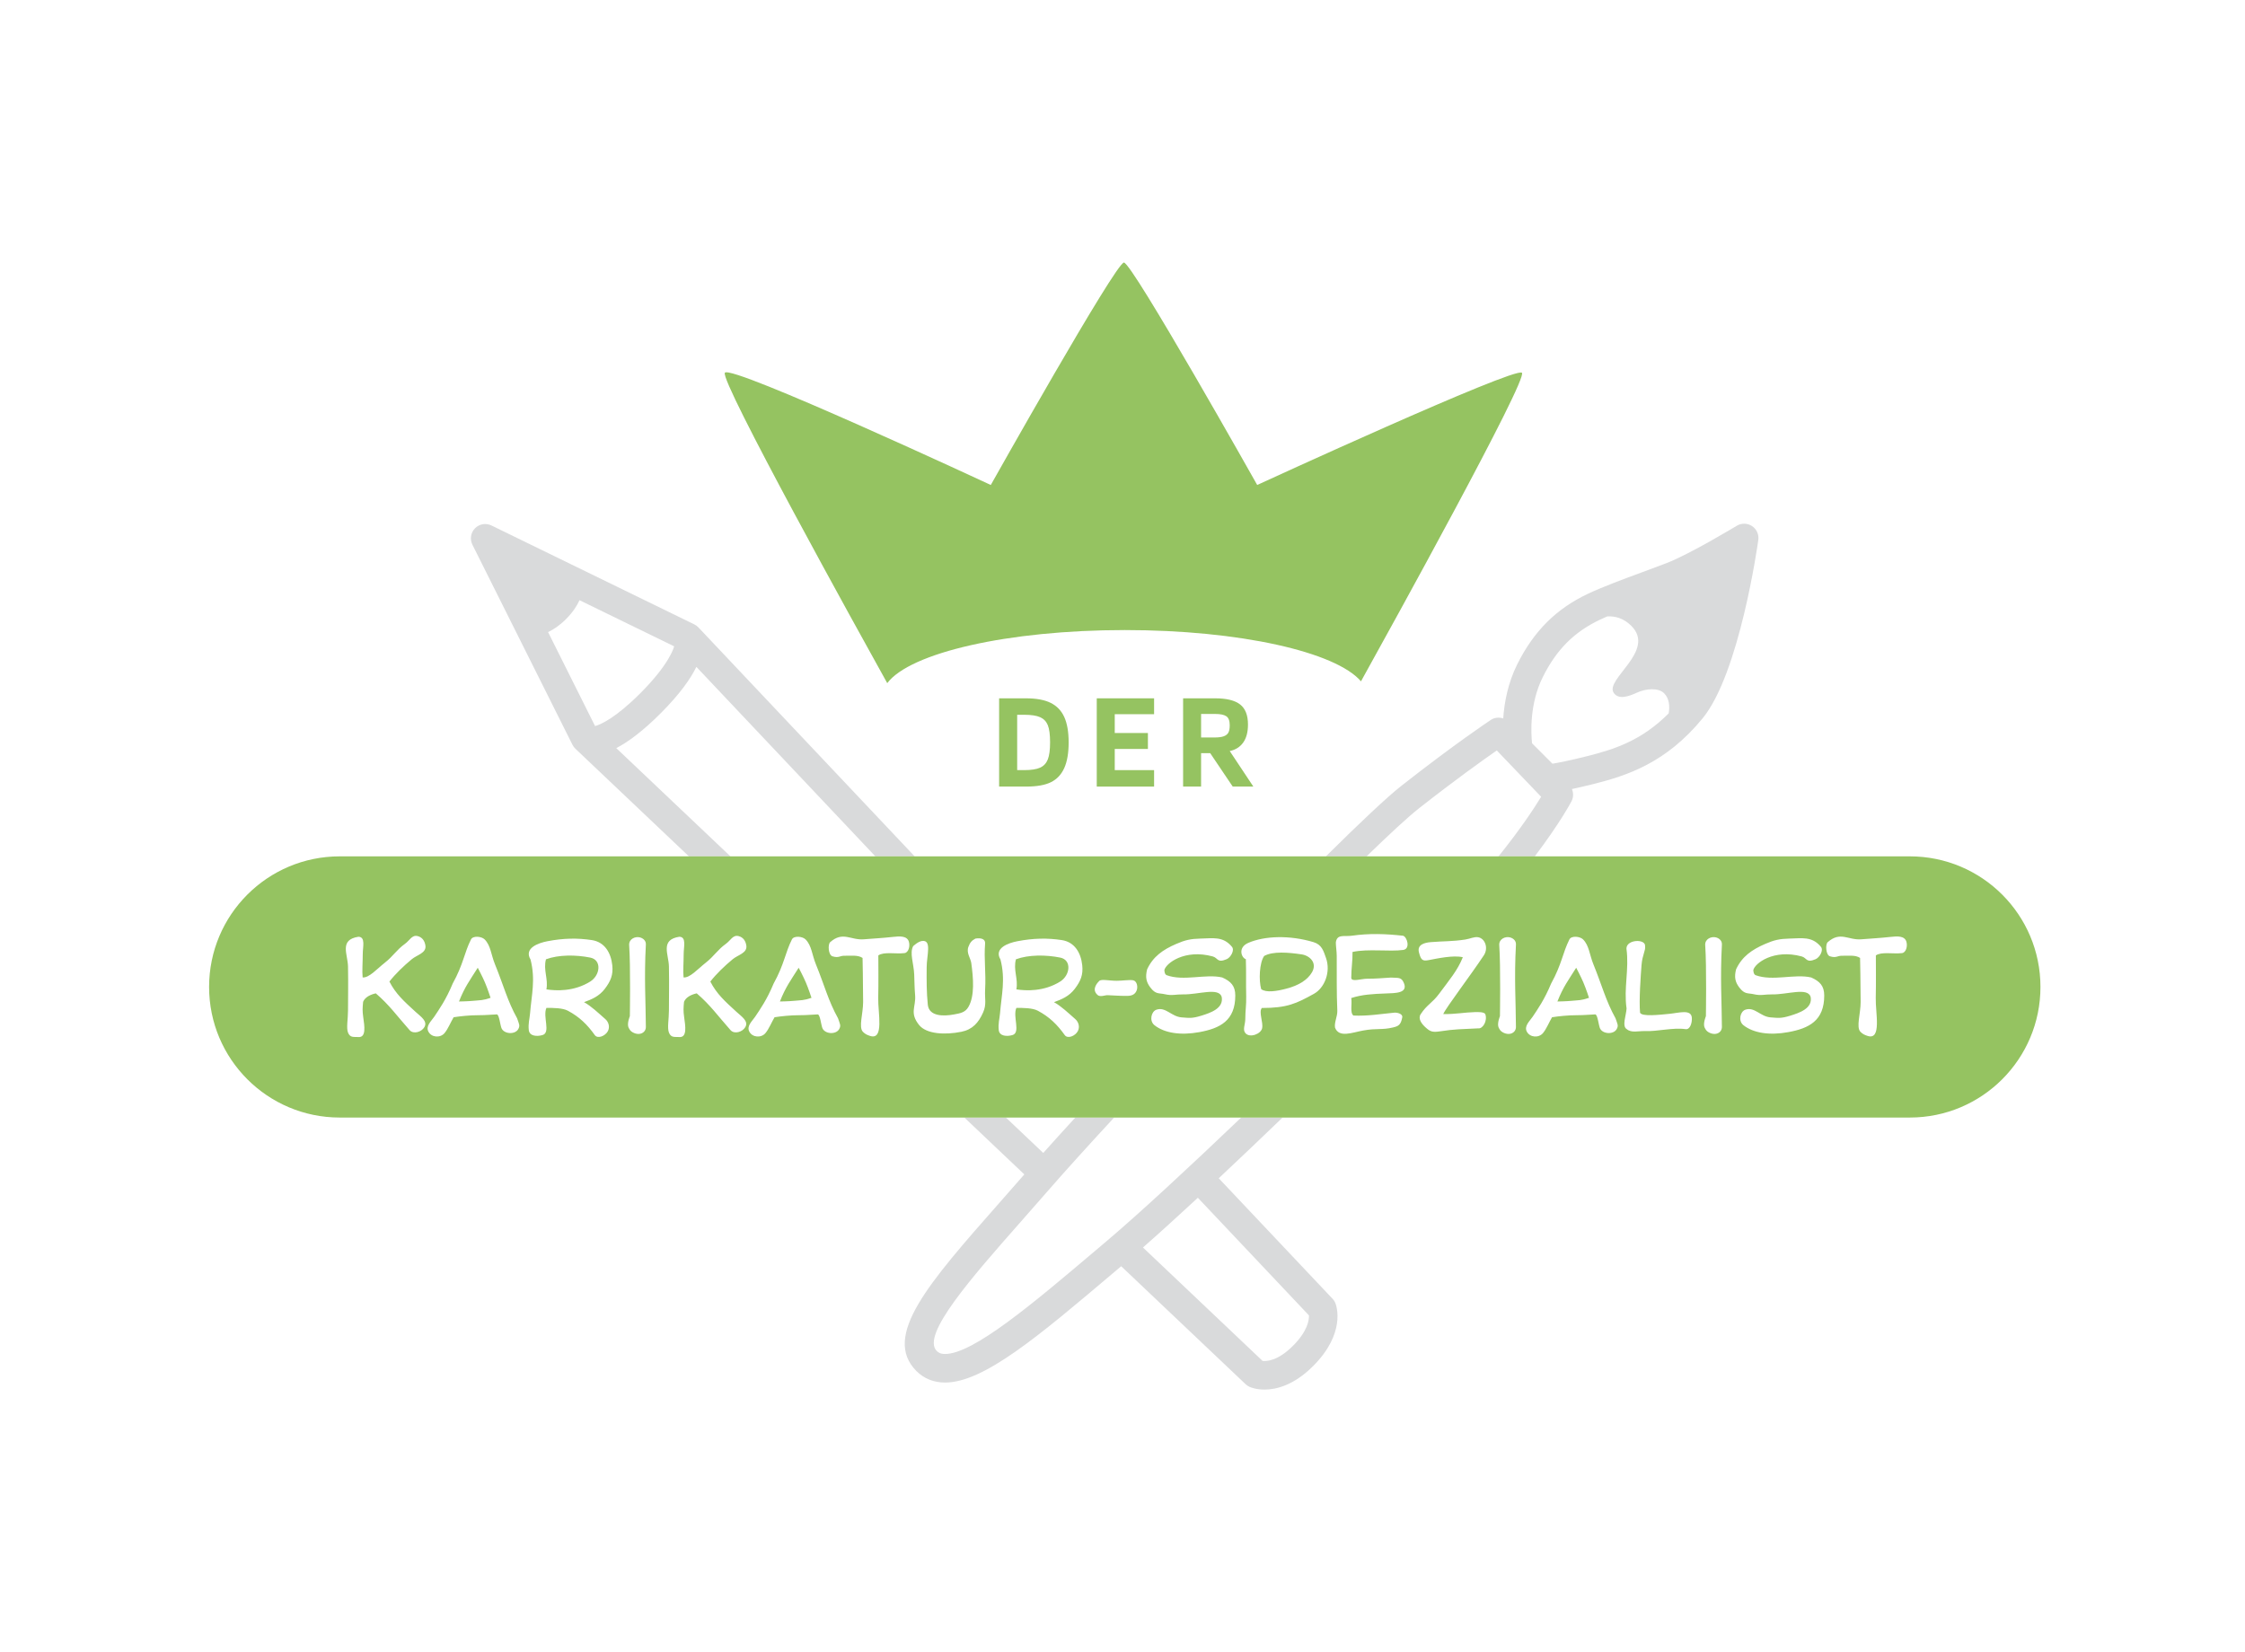
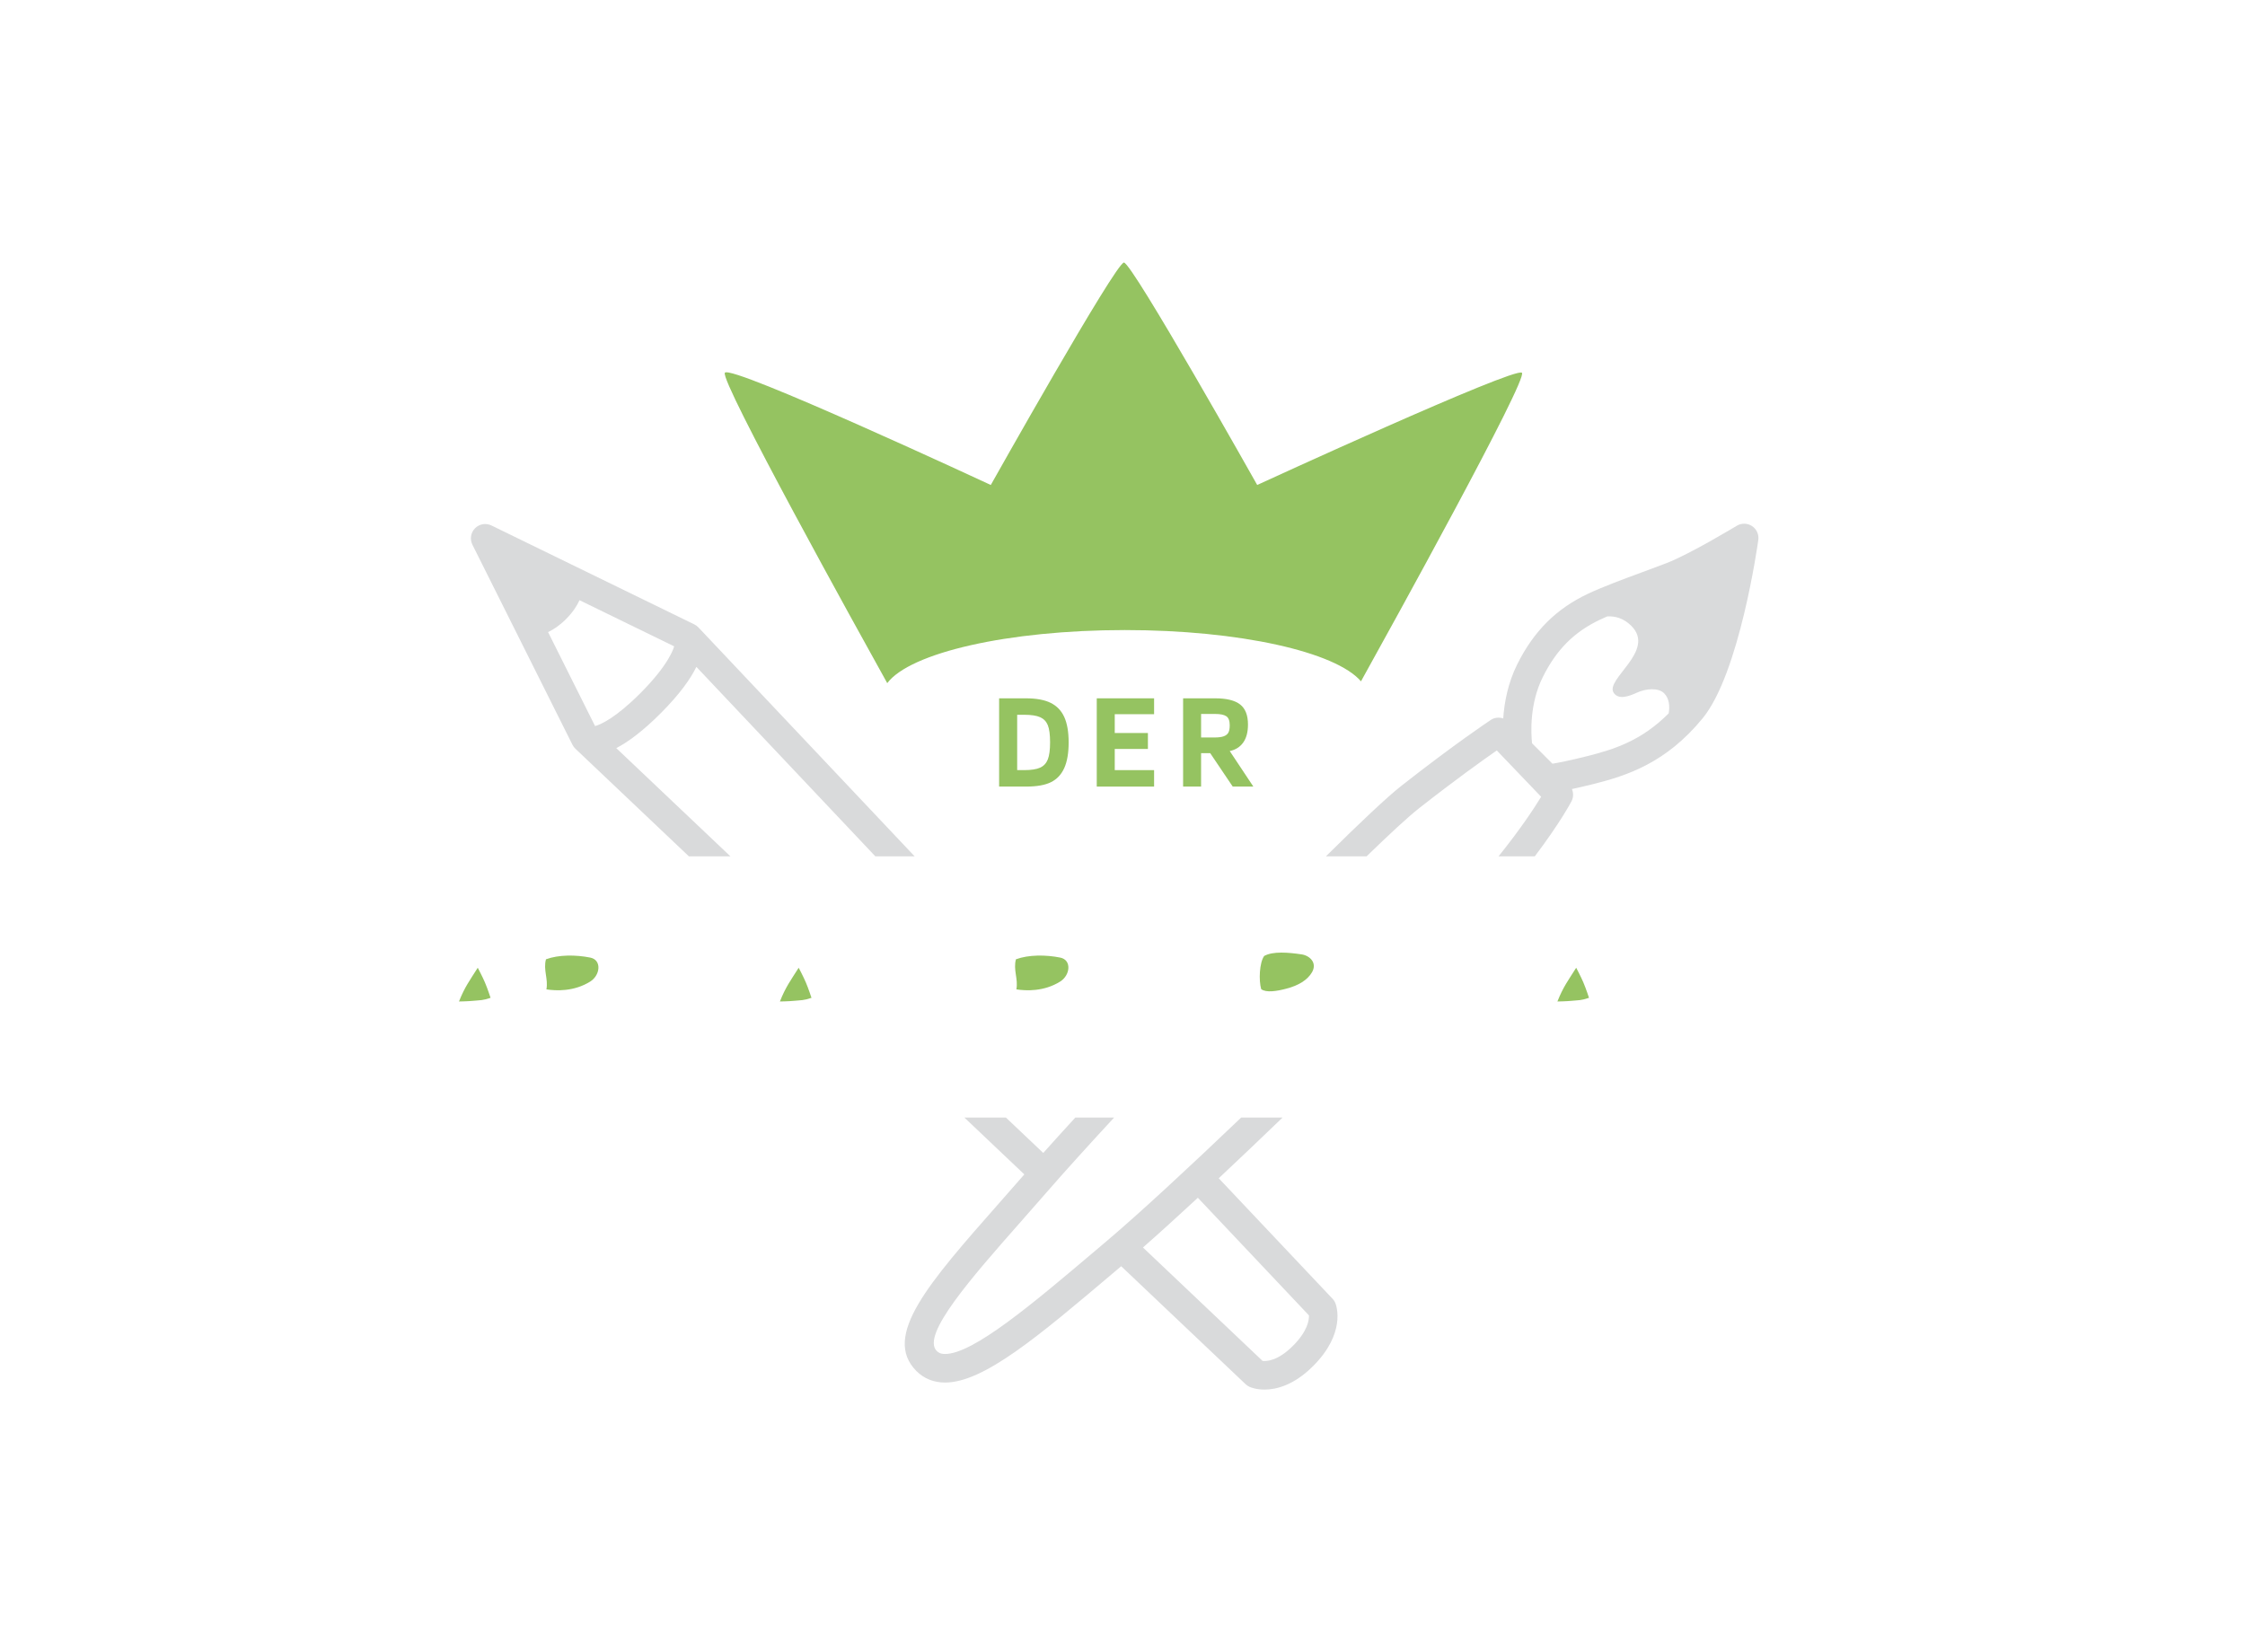
<svg xmlns="http://www.w3.org/2000/svg" version="1.1" id="Logo" x="0px" y="0px" width="275px" height="202.418px" viewBox="0 0 275 202.418" enable-background="new 0 0 275 202.418" xml:space="preserve">
  <g>
    <g>
      <path fill="#D9DADB" d="M163.234,159.126l-13.945-14.767c2.509-2.354,5.153-4.87,7.822-7.44h-5.071    c-6.451,6.167-12.506,11.774-16.512,15.164l-1.278,1.082c-7.724,6.543-15.02,12.723-18.49,12.722    c-0.567,0-0.831-0.188-1.015-0.371c-1.944-1.943,4.279-9.004,10.297-15.832c1.081-1.226,2.205-2.501,3.354-3.823    c2.008-2.311,4.824-5.421,8.077-8.941h-4.752c-1.435,1.566-2.767,3.034-3.93,4.337l-4.573-4.337h-5.087l7.344,6.965    c-1.046,1.2-2.072,2.366-3.059,3.486c-8.68,9.848-14.414,16.354-10.146,20.62c0.913,0.913,2.12,1.396,3.489,1.396c0,0,0,0,0.001,0    c4.753,0,11.464-5.684,20.751-13.551l0.829-0.701l15.239,14.452c0.146,0.139,0.314,0.251,0.498,0.332    c0.176,0.077,0.825,0.329,1.822,0.329c1.4,0,3.568-0.499,5.949-2.879c3.983-3.983,2.887-7.297,2.749-7.662    C163.517,159.492,163.393,159.294,163.234,159.126z M158.375,164.894c-1.864,1.863-3.228,1.894-3.716,1.842l-14.653-13.896    c1.982-1.741,4.262-3.811,6.724-6.092l13.609,14.41C160.363,161.717,160.19,163.079,158.375,164.894z" />
      <path fill="#D9DADB" d="M167.396,104.919c2.829-2.748,5.091-4.839,6.416-5.881c4.444-3.491,7.838-5.914,9.536-7.094l5.432,5.675    c-0.814,1.343-2.484,3.898-5.219,7.3h4.442c3.125-4.132,4.433-6.625,4.502-6.759c0.245-0.473,0.246-1.017,0.045-1.488    c0.722-0.154,1.583-0.35,2.632-0.612c4.131-1.033,8.913-2.594,13.386-8.061c4.502-5.502,6.722-21.18,6.814-21.845    c0.093-0.669-0.208-1.332-0.772-1.703c-0.564-0.371-1.291-0.383-1.869-0.034c-0.057,0.035-5.725,3.468-8.605,4.577    c-0.91,0.35-1.899,0.715-2.904,1.086c-2.41,0.89-4.902,1.811-6.714,2.666c-3.891,1.836-6.646,4.585-8.668,8.651    c-1.149,2.309-1.583,4.688-1.713,6.628c-0.498-0.167-1.055-0.13-1.517,0.176c-0.176,0.117-4.389,2.914-10.97,8.084    c-1.755,1.379-5.095,4.534-9.234,8.633H167.396z M188.982,82.957c1.677-3.37,3.845-5.542,7.029-7.045    c0.27-0.127,0.563-0.258,0.869-0.39c0.984-0.055,2.019,0.227,2.955,1.164c3.065,3.065-3.329,6.571-2.15,8.22    c0.59,0.825,1.751,0.454,2.841-0.047c1.09-0.501,2.61-0.63,3.317,0.077c0.656,0.656,0.702,1.618,0.565,2.46    c-3.321,3.346-6.666,4.416-10.076,5.269c-2.072,0.518-3.411,0.778-4.164,0.904l-2.5-2.5    C187.531,89.773,187.354,86.229,188.982,82.957z" />
      <path fill="#D9DADB" d="M70.124,91.249c0.091,0.182,0.213,0.347,0.361,0.487l13.902,13.184h5.087L75.492,91.66    c1.397-0.729,3.182-2.016,5.407-4.241c2.391-2.391,3.702-4.274,4.403-5.715l21.925,23.216h4.814L85.548,76.866    c-0.145-0.153-0.316-0.279-0.505-0.371L60.2,64.38c-0.675-0.33-1.483-0.192-2.011,0.341c-0.528,0.533-0.657,1.343-0.322,2.014    L70.124,91.249z M69.333,75.853c0.848-0.848,1.348-1.651,1.653-2.319l11.589,5.651c-0.033,0.163-0.571,2.179-4.15,5.759    c-3.004,3.004-4.792,3.801-5.532,4.014l-5.758-11.516C67.769,77.145,68.528,76.657,69.333,75.853z" />
    </g>
    <path fill="#95C361" d="M137.792,77.194c14.064,0,25.839,2.681,28.921,6.281c3.569-6.435,20.533-37.134,19.712-37.806   C185.508,44.919,154,59.418,154,59.418s-15.325-27.249-16.325-27.249s-16.308,27.25-16.308,27.25S89.508,44.586,88.792,45.67   c-0.645,0.975,16.46,31.857,19.89,38.028C111.459,79.986,123.437,77.194,137.792,77.194z" />
    <g>
      <path fill="#95C361" d="M130.903,90.963c0,1.302-0.18,2.349-0.539,3.141c-0.359,0.792-0.901,1.367-1.625,1.727    s-1.742,0.539-3.055,0.539h-3.297V85.557h3.266c1.276,0,2.291,0.185,3.043,0.555c0.752,0.37,1.309,0.947,1.668,1.73    C130.723,88.626,130.903,89.667,130.903,90.963z M128.629,90.948c0-0.942-0.092-1.642-0.277-2.098    c-0.185-0.456-0.499-0.782-0.941-0.98c-0.443-0.198-1.099-0.297-1.969-0.297h-0.844v6.781h0.844c0.87,0,1.525-0.1,1.965-0.301    c0.44-0.2,0.754-0.535,0.941-1.004S128.629,91.88,128.629,90.948z" />
      <path fill="#95C361" d="M134.347,96.37V85.557h7.023v1.945h-4.82v2.305h4.063v1.953h-4.063v2.594h4.82v2.016H134.347z" />
      <path fill="#95C361" d="M151.002,96.37l-2.758-4.094h-1.117v4.094h-2.203V85.557h3.93c1.391,0,2.407,0.25,3.051,0.75    s0.965,1.32,0.965,2.461c0,0.922-0.194,1.656-0.582,2.203s-0.938,0.896-1.652,1.047l2.891,4.352H151.002z M150.635,88.862    c0-0.552-0.14-0.922-0.418-1.109s-0.738-0.281-1.379-0.281h-1.711v2.883h1.617c0.495,0,0.875-0.047,1.141-0.141    s0.457-0.239,0.574-0.438C150.576,89.578,150.635,89.273,150.635,88.862z" />
    </g>
    <g>
      <path fill="#95C361" d="M129.867,117.321c-1.751-0.351-3.88-0.364-5.421,0.21c-0.35,1.303,0.294,2.381,0.056,3.684    c1.163,0.183,3.376,0.294,5.379-0.966C131.113,119.463,131.295,117.601,129.867,117.321z" />
      <path fill="#95C361" d="M72.299,117.321c-1.75-0.351-3.88-0.364-5.421,0.21c-0.35,1.303,0.294,2.381,0.056,3.684    c1.163,0.183,3.376,0.294,5.379-0.966C73.546,119.463,73.729,117.601,72.299,117.321z" />
      <path fill="#95C361" d="M193.075,118.567c-0.98,1.555-1.598,2.354-2.299,4.133c0,0,1.08-0.015,1.766-0.084    c0.826-0.084,1.121-0.028,2.102-0.364c0,0-0.379-1.163-0.688-1.877C193.649,119.646,193.075,118.567,193.075,118.567z" />
      <path fill="#95C361" d="M159.433,116.928c-1.611-0.238-3.502-0.406-4.58,0.196c-0.588,0.826-0.672,2.997-0.365,4.063    c0.604,0.462,1.92,0.252,3.082-0.057c1.5-0.392,2.578-1.051,3.139-2.003C161.394,117.951,160.413,117.068,159.433,116.928z" />
      <path fill="#95C361" d="M97.833,118.567c-0.98,1.555-1.597,2.354-2.297,4.133c0,0,1.079-0.015,1.765-0.084    c0.827-0.084,1.121-0.028,2.101-0.364c0,0-0.378-1.163-0.686-1.877C98.408,119.646,97.833,118.567,97.833,118.567z" />
-       <path fill="#95C361" d="M233.944,104.919H41.613c-8.836,0-16,7.163-16,16s7.164,16,16,16h192.331c8.837,0,16-7.163,16-16    S242.781,104.919,233.944,104.919z M50.908,123.974c0.644,0.588,1.499,1.135,1.079,1.863c-0.351,0.616-1.345,0.896-1.807,0.378    c-1.569-1.765-2.479-3.082-4.146-4.511c-0.588,0.126-1.316,0.435-1.555,1.037c-0.07,0.742-0.098,1.093,0.014,1.877    c0.154,1.093,0.392,2.521-0.603,2.438c-0.532-0.042-0.995,0.126-1.261-0.547c-0.224-0.574,0-1.652,0-2.703    c0-2.102,0.042-2.956,0-5.394c-0.028-1.498-1.106-3.277,1.275-3.642c0.896,0.014,0.532,1.247,0.532,2.073    c0,1.078-0.098,2.144-0.014,2.913c0.799,0.057,1.723-1.022,2.718-1.807c1.037-0.813,1.4-1.541,2.465-2.312    c0.574-0.406,0.854-1.12,1.541-0.952c0.574,0.14,0.883,0.588,0.967,1.177c0.126,0.91-1.051,1.135-1.681,1.667    c-0.98,0.813-2.003,1.793-2.731,2.731C48.471,121.761,49.479,122.671,50.908,123.974z M63.481,126.089    c-0.393,0.7-1.765,0.616-2.059-0.141c-0.168-0.462-0.266-1.568-0.546-1.667c-0.827,0.028-1.247,0.099-2.227,0.099    c-1.135,0-2.27,0.126-3.082,0.252c-0.378,0.645-0.686,1.429-1.106,1.934c-0.519,0.63-1.611,0.56-1.989-0.183    c-0.35-0.672,0.364-1.289,0.714-1.807c0.617-0.925,1.443-2.088,2.27-4.076c1.316-2.382,1.401-3.74,2.241-5.407    c0.238-0.477,1.289-0.378,1.667,0c0.756,0.757,0.784,1.877,1.274,3.067c1.051,2.578,1.513,4.455,2.704,6.598    C63.58,125.473,63.733,125.641,63.481,126.089z M74.148,124.857c0.406,0.35,0.588,0.966,0.308,1.484    c-0.308,0.574-1.232,0.98-1.597,0.477c-0.938-1.317-1.905-2.241-3.292-2.983c-0.644-0.351-1.807-0.351-2.633-0.351    c-0.476,1.064,0.561,3.04-0.49,3.334c-0.7,0.196-1.569,0.126-1.667-0.589c-0.098-0.826,0.098-1.4,0.154-2.087    c0.182-2.27,0.687-4.118,0.056-6.583c-0.841-1.401,0.966-2.031,2.073-2.242c1.961-0.378,3.67-0.405,5.435-0.14    c1.569,0.238,2.339,1.541,2.507,3.082c0.126,1.177-0.196,1.946-0.911,2.886c-0.7,0.924-1.597,1.288-2.549,1.639    C72.426,123.274,73.252,124.072,74.148,124.857z M79.114,125.823c0,0.701-0.77,1.121-1.611,0.658    c-0.28-0.153-0.392-0.336-0.532-0.644c-0.168-0.505,0.182-1.331,0.182-1.331s0.098-6.094-0.084-8.698    c-0.056-0.771,0.756-1.121,1.345-0.953c0.42,0.126,0.729,0.435,0.7,0.883C78.89,119.828,79.101,122.769,79.114,125.823z     M90.219,123.974c0.644,0.588,1.499,1.135,1.079,1.863c-0.351,0.616-1.345,0.896-1.807,0.378    c-1.569-1.765-2.479-3.082-4.146-4.511c-0.588,0.126-1.316,0.435-1.555,1.037c-0.07,0.742-0.098,1.093,0.014,1.877    c0.154,1.093,0.392,2.521-0.603,2.438c-0.532-0.042-0.995,0.126-1.261-0.547c-0.224-0.574,0-1.652,0-2.703    c0-2.102,0.042-2.956,0-5.394c-0.028-1.498-1.106-3.277,1.275-3.642c0.896,0.014,0.532,1.247,0.532,2.073    c0,1.078-0.098,2.144-0.014,2.913c0.798,0.057,1.723-1.022,2.718-1.807c1.037-0.813,1.4-1.541,2.465-2.312    c0.574-0.406,0.854-1.12,1.541-0.952c0.575,0.14,0.883,0.588,0.967,1.177c0.126,0.91-1.051,1.135-1.681,1.667    c-0.98,0.813-2.003,1.793-2.731,2.731C87.782,121.761,88.791,122.671,90.219,123.974z M102.792,126.089    c-0.393,0.7-1.765,0.616-2.059-0.141c-0.168-0.462-0.266-1.568-0.546-1.667c-0.827,0.028-1.247,0.099-2.227,0.099    c-1.135,0-2.27,0.126-3.082,0.252c-0.378,0.645-0.686,1.429-1.106,1.934c-0.519,0.63-1.611,0.56-1.989-0.183    c-0.35-0.672,0.364-1.289,0.714-1.807c0.617-0.925,1.443-2.088,2.27-4.076c1.316-2.382,1.401-3.74,2.241-5.407    c0.238-0.477,1.289-0.378,1.667,0c0.756,0.757,0.784,1.877,1.274,3.067c1.051,2.578,1.513,4.455,2.704,6.598    C102.89,125.473,103.044,125.641,102.792,126.089z M110.785,116.774c-1.093,0.126-2.507-0.196-3.194,0.28    c0,1.303,0.028,3.362-0.014,5.225c-0.042,1.808,0.756,5.211-1.009,4.637c-0.378-0.126-0.588-0.224-0.868-0.504    c-0.546-0.561,0.028-2.228,0.028-3.643c0-2.115-0.07-5.406-0.07-5.406c-0.574-0.379-1.345-0.253-2.213-0.267    c-0.574-0.014-0.687,0.309-1.471,0.07c-0.519-0.154-0.588-1.471-0.28-1.737c1.555-1.372,2.521-0.21,4.132-0.35    c1.401-0.112,2.171-0.141,3.6-0.295c0.757-0.084,1.681-0.153,1.905,0.589C111.499,115.934,111.289,116.718,110.785,116.774z     M120.431,124.03c-0.56,1.275-1.317,2.115-2.675,2.382c-2.017,0.406-4.272,0.28-5.169-0.827c-1.205-1.498-0.378-2.213-0.49-3.642    c-0.084-0.994-0.07-1.555-0.112-2.549c-0.056-1.359-0.588-2.634-0.126-3.475c0,0,0.588-0.56,1.065-0.63    c1.26-0.183,0.588,1.736,0.588,3.235c-0.014,1.653-0.014,3.082,0.14,4.581c0.154,1.429,1.919,1.429,3.236,1.176    c0.756-0.14,1.359-0.237,1.751-0.938c0.771-1.358,0.588-3.529,0.336-5.364c-0.084-0.589-0.63-1.232-0.351-1.976    c0.182-0.49,0.393-0.771,0.854-1.008c0.714-0.126,1.233,0.069,1.191,0.588c-0.154,2.045,0.126,3.488,0,5.715    C120.613,122.363,120.865,123.049,120.431,124.03z M131.715,124.857c0.406,0.35,0.588,0.966,0.308,1.484    c-0.308,0.574-1.232,0.98-1.597,0.477c-0.938-1.317-1.905-2.241-3.292-2.983c-0.644-0.351-1.807-0.351-2.633-0.351    c-0.476,1.064,0.561,3.04-0.49,3.334c-0.7,0.196-1.569,0.126-1.667-0.589c-0.098-0.826,0.098-1.4,0.154-2.087    c0.182-2.27,0.687-4.118,0.056-6.583c-0.841-1.401,0.966-2.031,2.073-2.242c1.961-0.378,3.67-0.405,5.435-0.14    c1.569,0.238,2.339,1.541,2.507,3.082c0.126,1.177-0.196,1.946-0.91,2.886c-0.701,0.924-1.597,1.288-2.55,1.639    C129.993,123.274,130.819,124.072,131.715,124.857z M139.202,121.424c-0.21,0.448-0.616,0.589-1.135,0.589    c-1.022,0.014-1.681-0.07-2.367-0.084c-0.364-0.015-0.771,0.21-1.163,0.042c-0.798-0.589-0.336-1.345,0.098-1.766    c0.225-0.294,1.19-0.042,2.157-0.042c0.714,0,1.61-0.153,2.03-0.056C139.286,120.22,139.427,120.949,139.202,121.424z     M146.917,126.454c-2.297,0.42-4.273,0.126-5.506-0.854c-0.658-0.532-0.392-1.667,0.238-1.892    c1.135-0.392,1.836,0.841,3.082,0.938c0.953,0.07,1.262,0.154,2.438-0.21c1.078-0.336,2.76-0.882,2.479-2.311    c-0.377-1.191-2.885-0.253-4.721-0.295c-0.867-0.014-1.371,0.183-2.213-0.014c-0.77-0.182-1.135,0.056-1.82-0.854    c-0.49-0.658-0.616-1.247-0.379-2.199c0.715-1.541,1.893-2.396,3.586-3.124c1.064-0.462,1.738-0.616,2.9-0.644    c1.568-0.028,2.814-0.322,3.908,1.008c0.35,0.421-0.154,1.303-0.645,1.513c-1.176,0.505-1.051-0.153-1.709-0.336    c-3.459-0.938-5.742,0.854-5.926,1.667c0,0,0,0.532,0.281,0.631c2.1,0.771,4.775-0.196,6.807,0.279    c1.064,0.477,1.598,1.037,1.598,2.214C151.315,125.052,149.452,125.991,146.917,126.454z M160.946,121.761    c-2.145,1.19-3.279,1.736-6.375,1.736c-0.42,0.49,0.197,1.751,0.029,2.493c-0.154,0.687-1.484,1.205-2.031,0.603    c-0.393-0.434-0.027-1.064-0.027-1.736c0-1.093,0.139-1.695,0.111-2.815c-0.043-1.667,0.014-2.886-0.043-4.525    c-0.545-0.168-1.021-1.429,0.309-2.003c1.99-0.854,5.043-0.966,7.984-0.084c1.01,0.309,1.219,1.064,1.527,1.947    C163.032,119.085,162.249,121.046,160.946,121.761z M171.894,116.382c-1.668,0.237-4.357-0.169-6.219,0.252    c0.027,1.051-0.154,2.003-0.154,3.193c0.084,0.505,1.189,0.084,1.961,0.084c1.135,0,1.68-0.069,2.898-0.14    c0.883,0.07,1.275-0.112,1.598,0.687c0.49,1.232-1.023,1.219-2.256,1.261c-1.541,0.056-2.871,0.126-4.201,0.56    c0.125,0.715-0.184,1.808,0.266,2.144c1.723,0.084,3.375-0.196,4.986-0.351c0.379-0.042,1.078,0.141,0.994,0.574    c-0.168,0.911-0.461,1.079-1.119,1.233c-1.402,0.336-1.977,0.069-3.67,0.378c-1.332,0.238-2.971,0.938-3.447-0.364    c-0.098-0.687,0.309-1.345,0.281-2.073c-0.098-2.27-0.057-4.314-0.07-6.682c0-0.546-0.098-1.12-0.111-1.652    c0.125-1.079,1.008-0.715,1.932-0.841c2.186-0.309,4.16-0.238,6.305,0C172.356,114.771,172.804,116.242,171.894,116.382z     M180.644,124.002c0.42-0.015,1.203-0.028,1.303,0.266c0.279,0.826-0.322,1.793-0.855,1.723c-2.072,0.112-2.773,0.07-4.791,0.379    c-0.854,0.126-1.135-0.015-1.625-0.448c-0.531-0.463-1.008-1.106-0.658-1.653c0.785-1.204,1.416-1.358,2.283-2.535    c1.219-1.653,2.242-2.83,2.887-4.454c-1.148-0.28-3.125,0.153-4.174,0.35c-0.744,0.141-0.953,0.028-1.205-0.966    c-0.238-0.953,0.742-1.177,1.428-1.233c1.695-0.14,2.605-0.069,4.26-0.322c0.615-0.098,1.078-0.364,1.568-0.28    c0.84,0.141,1.289,1.317,0.699,2.214c-1.568,2.381-4.637,6.401-4.973,7.199C178.29,124.268,179.409,124.03,180.644,124.002z     M185.694,125.823c0,0.701-0.77,1.121-1.611,0.658c-0.279-0.153-0.391-0.336-0.531-0.644c-0.168-0.505,0.182-1.331,0.182-1.331    s0.098-6.094-0.084-8.698c-0.057-0.771,0.756-1.121,1.344-0.953c0.422,0.126,0.729,0.435,0.701,0.883    C185.47,119.828,185.681,122.769,185.694,125.823z M198.032,126.089c-0.391,0.7-1.764,0.616-2.059-0.141    c-0.168-0.462-0.266-1.568-0.547-1.667c-0.826,0.028-1.246,0.099-2.227,0.099c-1.135,0-2.27,0.126-3.082,0.252    c-0.377,0.645-0.686,1.429-1.105,1.934c-0.52,0.63-1.611,0.56-1.99-0.183c-0.35-0.672,0.365-1.289,0.715-1.807    c0.617-0.925,1.443-2.088,2.27-4.076c1.316-2.382,1.4-3.74,2.24-5.407c0.238-0.477,1.289-0.378,1.668,0    c0.756,0.757,0.785,1.877,1.275,3.067c1.049,2.578,1.512,4.455,2.703,6.598C198.132,125.473,198.286,125.641,198.032,126.089z     M206.474,126.089c-1.555-0.225-3.475,0.308-5.016,0.238c-0.713-0.028-1.609,0.252-2.17-0.225c-0.658-0.35-0.07-1.751-0.043-2.549    c-0.363-2.494,0.336-4.833-0.014-7.326c-0.014-1.148,2.367-1.232,2.283-0.309c0.084,0.547-0.336,1.051-0.434,2.312    c-0.098,1.274-0.322,4.301-0.182,5.841c0.209,0.519,2.422,0.253,3.6,0.141c1.162-0.112,2.676-0.603,2.744,0.49    C207.286,125.319,207.021,126.173,206.474,126.089z M210.923,125.823c0,0.701-0.77,1.121-1.611,0.658    c-0.279-0.153-0.391-0.336-0.531-0.644c-0.168-0.505,0.182-1.331,0.182-1.331s0.098-6.094-0.084-8.698    c-0.057-0.771,0.756-1.121,1.344-0.953c0.422,0.126,0.729,0.435,0.701,0.883C210.698,119.828,210.909,122.769,210.923,125.823z     M219.06,126.454c-2.297,0.42-4.273,0.126-5.506-0.854c-0.658-0.532-0.391-1.667,0.238-1.892c1.135-0.392,1.836,0.841,3.082,0.938    c0.953,0.07,1.262,0.154,2.438-0.21c1.078-0.336,2.76-0.882,2.479-2.311c-0.377-1.191-2.885-0.253-4.721-0.295    c-0.867-0.014-1.371,0.183-2.213-0.014c-0.77-0.182-1.135,0.056-1.82-0.854c-0.49-0.658-0.617-1.247-0.379-2.199    c0.715-1.541,1.893-2.396,3.586-3.124c1.064-0.462,1.738-0.616,2.9-0.644c1.568-0.028,2.814-0.322,3.908,1.008    c0.35,0.421-0.154,1.303-0.645,1.513c-1.176,0.505-1.051-0.153-1.709-0.336c-3.459-0.938-5.742,0.854-5.926,1.667    c0,0,0,0.532,0.281,0.631c2.1,0.771,4.775-0.196,6.807,0.279c1.064,0.477,1.598,1.037,1.598,2.214    C223.458,125.052,221.595,125.991,219.06,126.454z M232.976,116.774c-1.092,0.126-2.506-0.196-3.193,0.28    c0,1.303,0.027,3.362-0.014,5.225c-0.043,1.808,0.756,5.211-1.008,4.637c-0.379-0.126-0.59-0.224-0.869-0.504    c-0.547-0.561,0.027-2.228,0.027-3.643c0-2.115-0.07-5.406-0.07-5.406c-0.574-0.379-1.344-0.253-2.213-0.267    c-0.574-0.014-0.686,0.309-1.471,0.07c-0.518-0.154-0.588-1.471-0.279-1.737c1.555-1.372,2.521-0.21,4.131-0.35    c1.402-0.112,2.172-0.141,3.602-0.295c0.756-0.084,1.68-0.153,1.904,0.589C233.69,115.934,233.479,116.718,232.976,116.774z" />
      <path fill="#95C361" d="M58.522,118.567c-0.98,1.555-1.597,2.354-2.297,4.133c0,0,1.079-0.015,1.765-0.084    c0.827-0.084,1.121-0.028,2.101-0.364c0,0-0.378-1.163-0.686-1.877C59.097,119.646,58.522,118.567,58.522,118.567z" />
    </g>
  </g>
</svg>